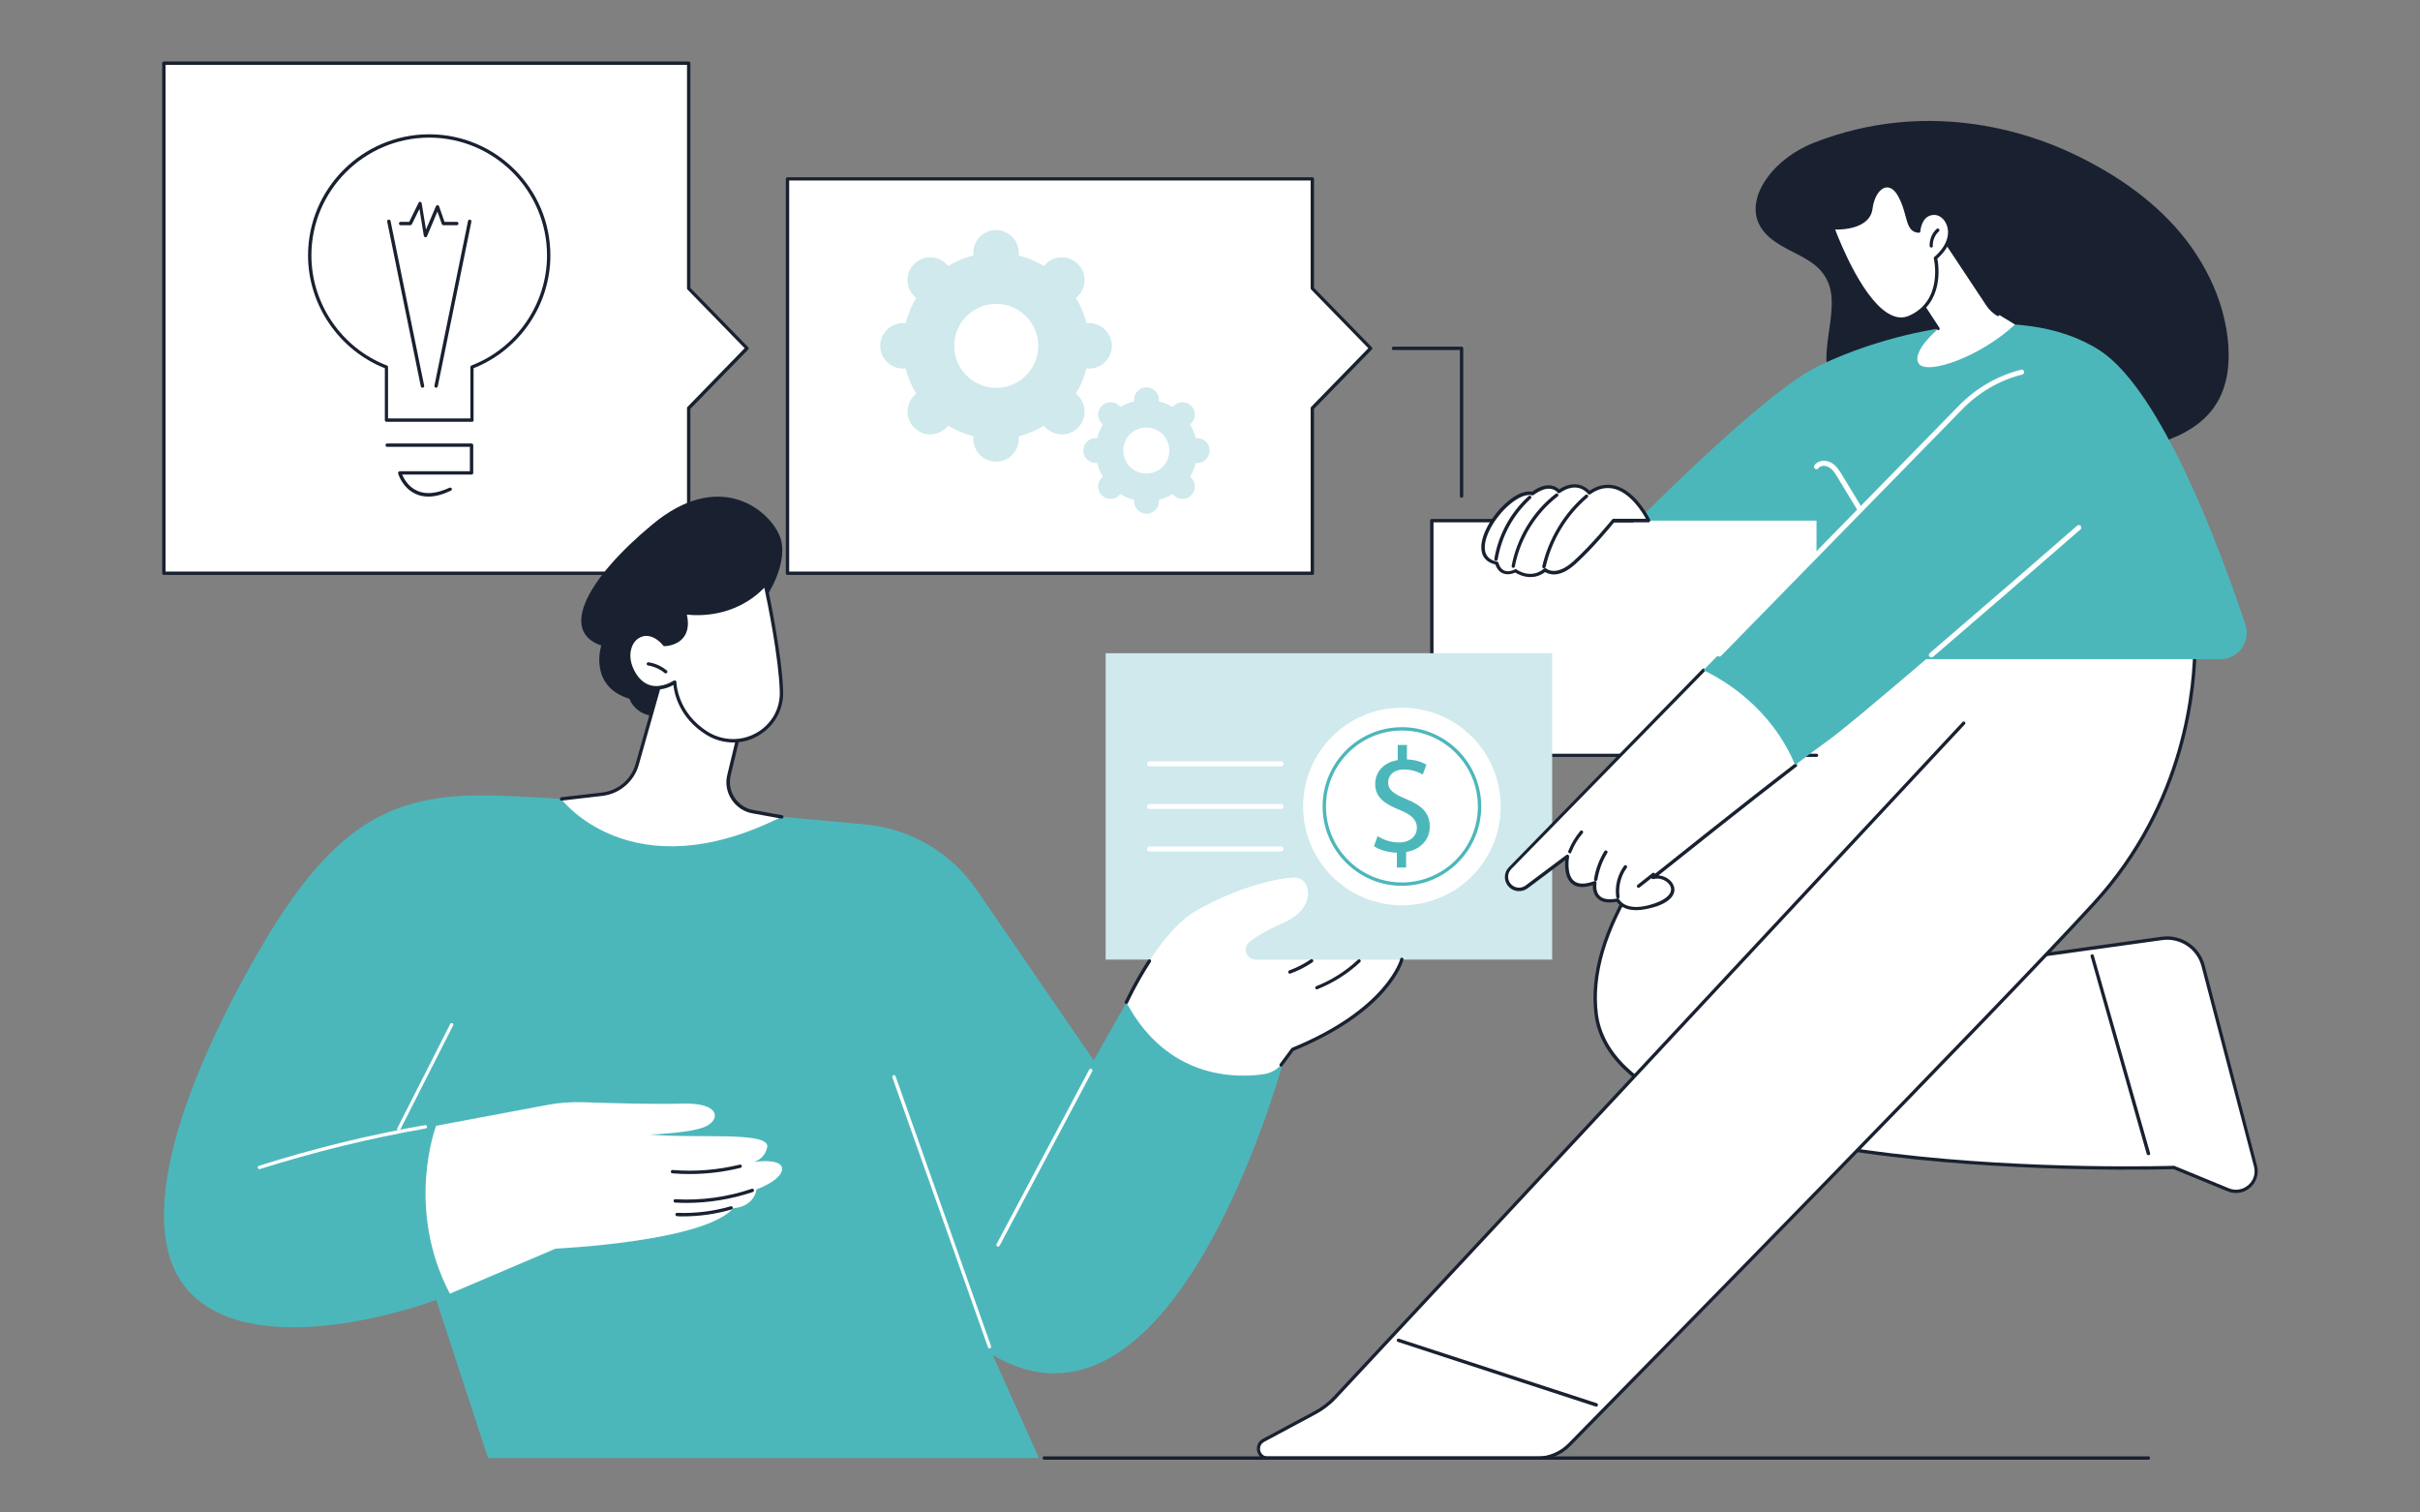
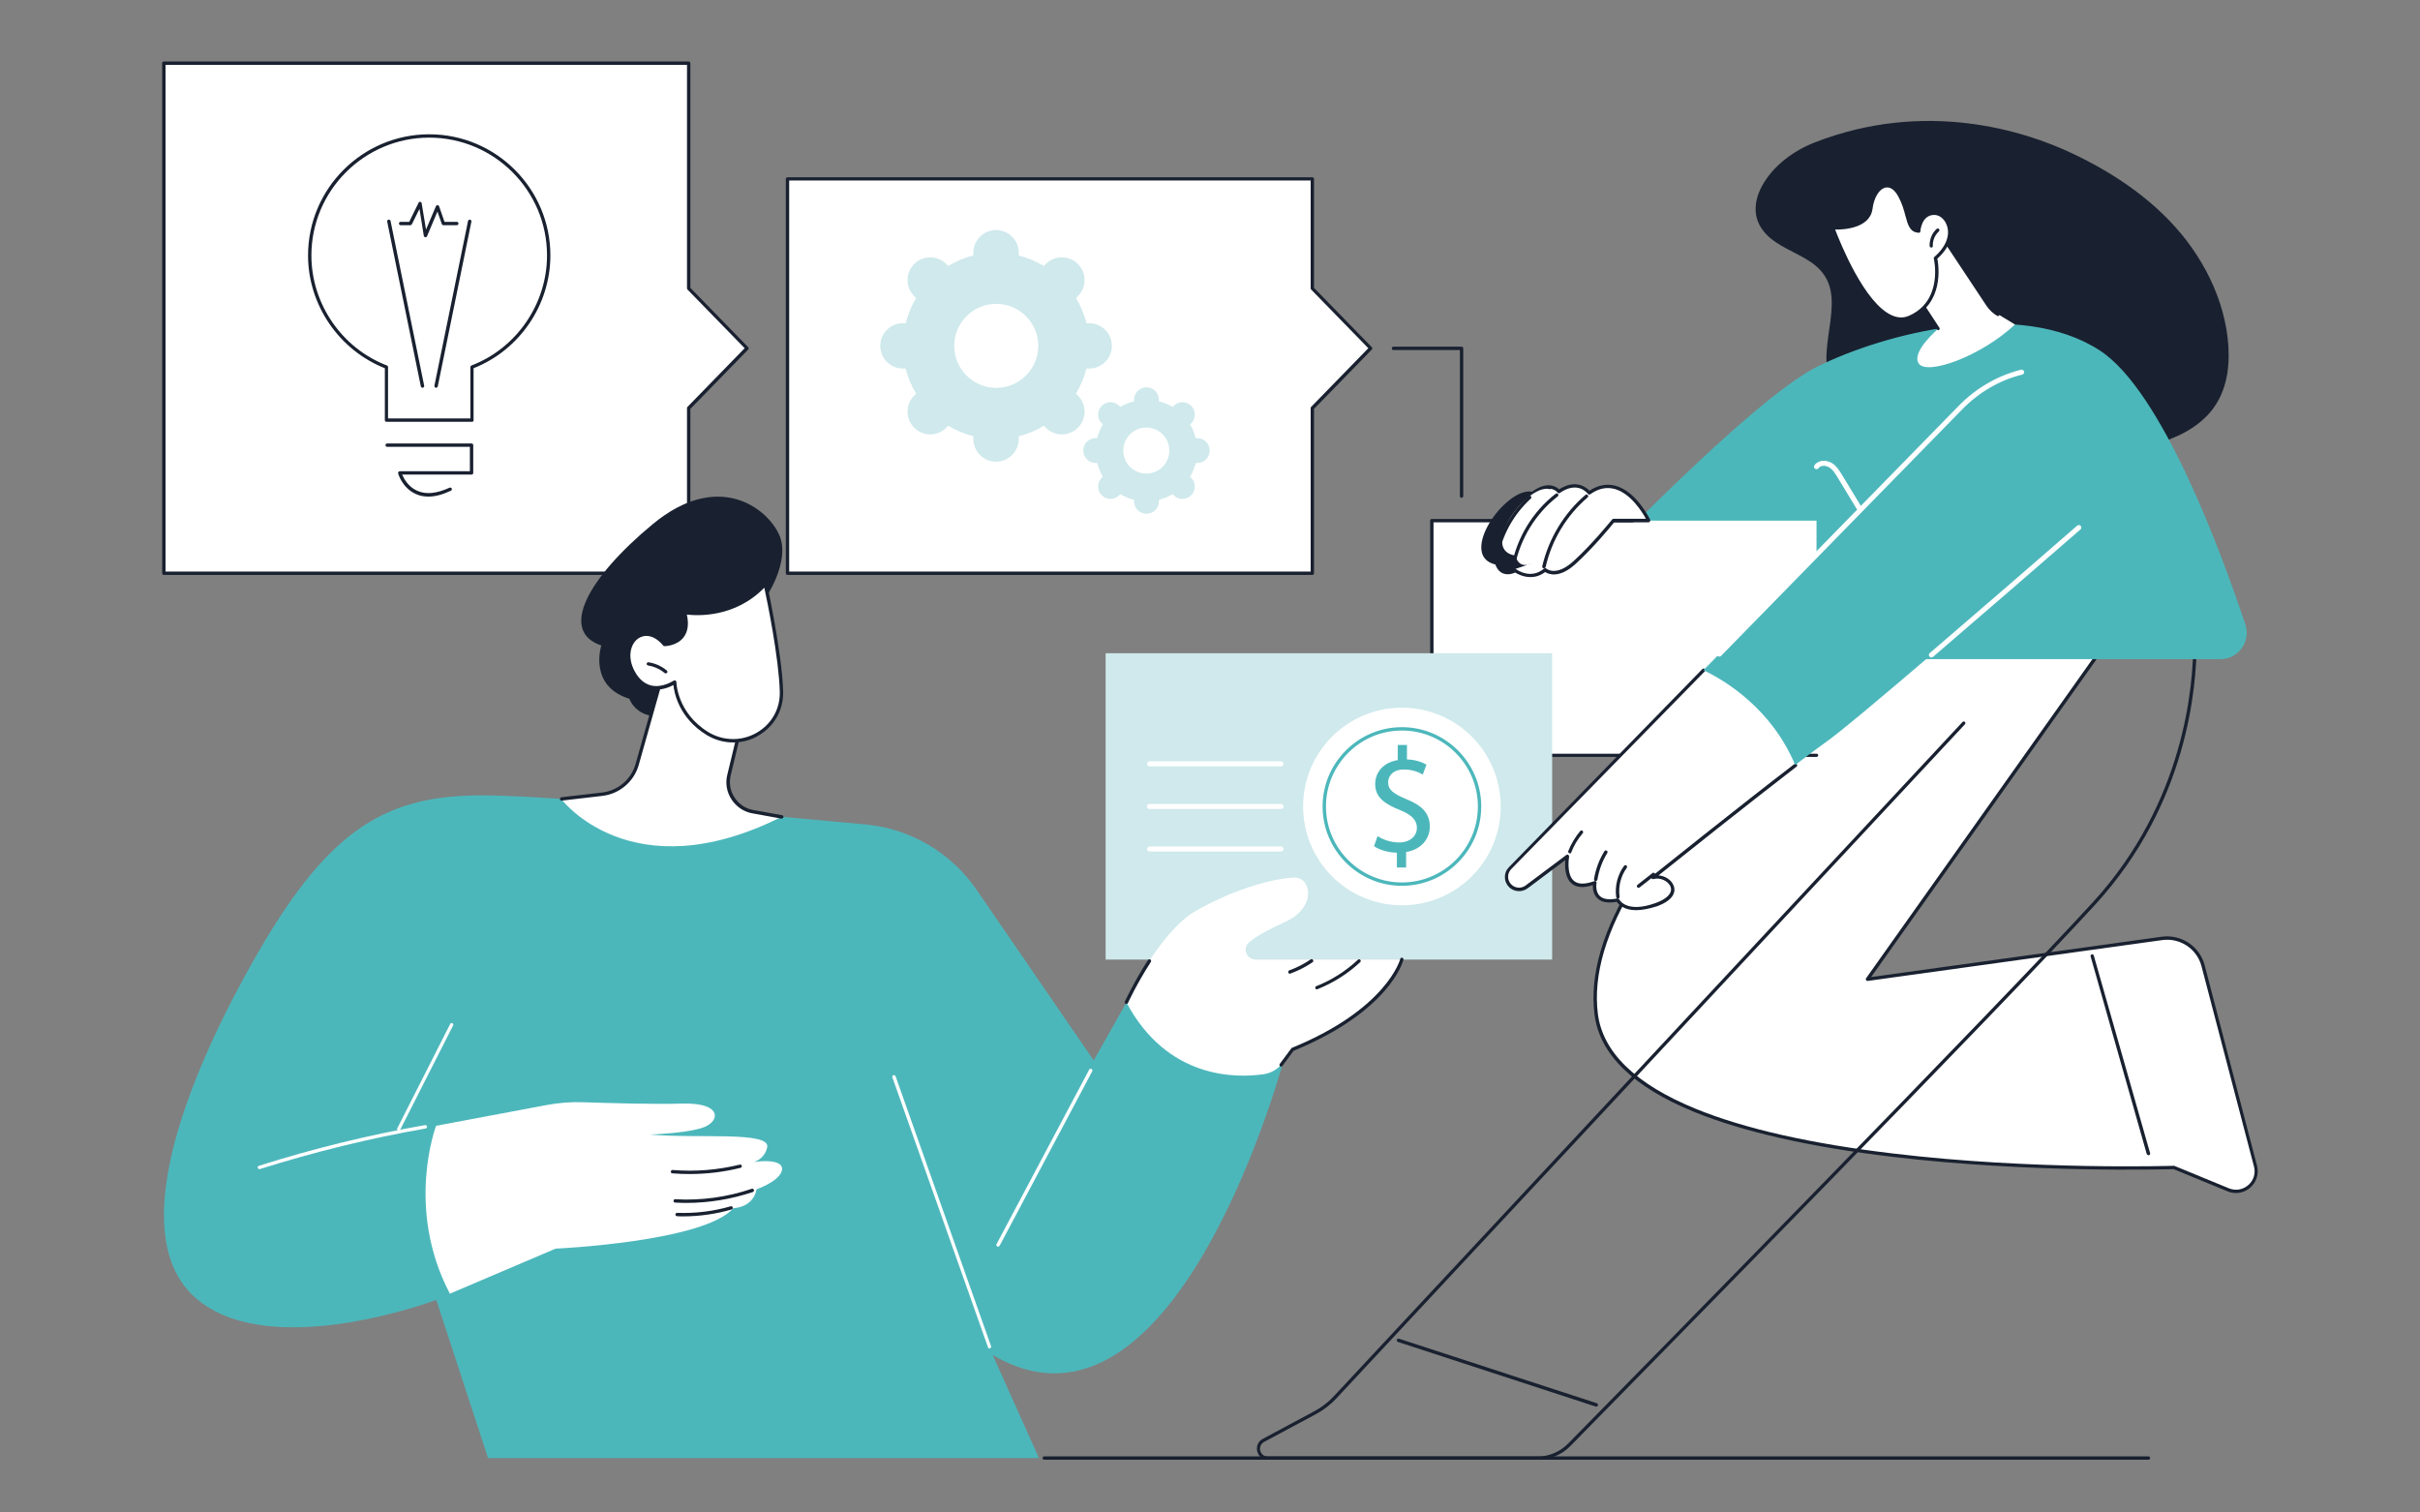
<svg xmlns="http://www.w3.org/2000/svg" version="1.1" id="Layer_1" x="0px" y="0px" viewBox="0 0 1440 900" style="enable-background:new 0 0 1440 900;" xml:space="preserve">
  <rect x="0" y="0" width="1440" height="900" fill="#808080" stroke="none" />
  <style type="text/css">
	.st0{fill:#FFFFFF;}
	.st1{fill:#192130;}
	.st2{fill:#CFE9EC;}
	.st3{fill:#4CB7BB;}
</style>
  <g id="Business_plan_00000173851872785783446800000015360585082980143033_">
    <g>
      <g>
        <g>
          <polygon class="st0" points="444.6,207.2 409.9,171.7 409.9,37.6 97.5,37.6 97.5,341.1 409.9,341.1 409.9,242.8     " />
          <path class="st1" d="M409.9,342.1H97.5c-0.6,0-1-0.4-1-1V37.6c0-0.6,0.4-1,1-1h312.3c0.6,0,1,0.4,1,1v133.7l34.4,35.3      c0.4,0.4,0.4,1,0,1.4l-34.4,35.3v97.9C410.9,341.7,410.4,342.1,409.9,342.1z M98.5,340.1h310.3v-97.3c0-0.3,0.1-0.5,0.3-0.7      l34-34.9l-34-34.9c-0.2-0.2-0.3-0.4-0.3-0.7V38.6H98.5V340.1z" />
        </g>
        <g>
          <g>
            <path class="st0" d="M326.6,152c0-39.3-31.9-71.1-71.1-71.1c-39.3,0-71.1,31.9-71.1,71.1c0,30.3,19,56.2,45.7,66.4V250h50.9       v-31.6C307.7,208.1,326.6,182.3,326.6,152z" />
            <path class="st1" d="M280.9,251H230c-0.6,0-1-0.4-1-1v-30.9c-27.3-10.8-45.7-37.7-45.7-67.1c0-39.8,32.4-72.1,72.1-72.1       c39.8,0,72.1,32.4,72.1,72.1c0,29.4-18.3,56.3-45.7,67.1V250C281.9,250.5,281.5,251,280.9,251z M231,249h48.9v-30.6       c0-0.4,0.3-0.8,0.6-0.9c26.9-10.3,45-36.7,45-65.5c0-38.7-31.5-70.1-70.1-70.1s-70.1,31.5-70.1,70.1c0,28.8,18.1,55.2,45,65.5       c0.4,0.1,0.6,0.5,0.6,0.9V249z" />
          </g>
          <path class="st1" d="M254.9,295.5c-2.7,0-5.3-0.5-7.6-1.6c-7.9-3.6-10.3-11.8-10.4-12.2c-0.1-0.3,0-0.6,0.2-0.9      c0.2-0.2,0.5-0.4,0.8-0.4h41.7v-14.5h-49.2c-0.6,0-1-0.4-1-1s0.4-1,1-1h50.2c0.6,0,1,0.4,1,1v16.5c0,0.6-0.4,1-1,1h-41.3      c1,2.3,3.6,7.3,8.9,9.6c5.2,2.4,11.7,1.7,19.3-1.8c0.5-0.2,1.1,0,1.3,0.5c0.2,0.5,0,1.1-0.5,1.3      C263.4,294.3,259,295.5,254.9,295.5z" />
          <g>
            <path class="st1" d="M251.4,230.7c-0.5,0-0.9-0.3-1-0.8l-20-98c-0.1-0.5,0.2-1.1,0.8-1.2c0.5-0.1,1.1,0.2,1.2,0.8l20,98       c0.1,0.5-0.2,1.1-0.8,1.2C251.6,230.7,251.5,230.7,251.4,230.7z" />
            <path class="st1" d="M259.5,230.7c-0.1,0-0.1,0-0.2,0c-0.5-0.1-0.9-0.6-0.8-1.2l20-98c0.1-0.5,0.6-0.9,1.2-0.8       c0.5,0.1,0.9,0.6,0.8,1.2l-20,98C260.4,230.4,260,230.7,259.5,230.7z" />
          </g>
          <path class="st1" d="M253.2,141.2c0,0-0.1,0-0.1,0c-0.4-0.1-0.8-0.4-0.9-0.8l-2.6-16.1l-4.5,9.1c-0.2,0.3-0.5,0.6-0.9,0.6h-5.8      c-0.6,0-1-0.4-1-1c0-0.6,0.4-1,1-1h5.1l5.6-11.4c0.2-0.4,0.6-0.6,1-0.5c0.4,0.1,0.8,0.4,0.8,0.8l2.6,15.7l5.9-13.9      c0.2-0.4,0.5-0.6,1-0.6c0.4,0,0.8,0.3,0.9,0.7l3.2,9.2h7.3c0.6,0,1,0.4,1,1c0,0.6-0.4,1-1,1h-8c-0.4,0-0.8-0.3-0.9-0.7l-2.6-7.4      l-6.2,14.7C253.9,141,253.5,141.2,253.2,141.2z" />
        </g>
      </g>
      <g>
        <g>
          <polygon class="st0" points="815.6,207.2 780.9,171.7 780.9,106.5 468.6,106.5 468.6,341.1 780.9,341.1 780.9,242.8     " />
          <path class="st1" d="M780.9,342.1H468.6c-0.6,0-1-0.4-1-1V106.5c0-0.6,0.4-1,1-1h312.3c0.6,0,1,0.4,1,1v64.8l34.4,35.3      c0.4,0.4,0.4,1,0,1.4l-34.4,35.3v97.9C781.9,341.7,781.5,342.1,780.9,342.1z M469.6,340.1h310.3v-97.3c0-0.3,0.1-0.5,0.3-0.7      l34-34.9l-34-34.9c-0.2-0.2-0.3-0.4-0.3-0.7v-64.2H469.6V340.1z" />
        </g>
        <g>
          <path class="st2" d="M648.1,192.3c-0.6,0-1.1,0-1.6,0.1c-1.3-5.4-3.5-10.5-6.3-15.1c0.4-0.3,0.8-0.7,1.2-1.1      c5.3-5.3,5.3-13.8,0-19.1c-5.3-5.3-13.8-5.3-19.1,0c-0.4,0.4-0.7,0.8-1.1,1.2c-4.6-2.8-9.7-4.9-15.1-6.3      c0.1-0.5,0.1-1.1,0.1-1.6c0-7.4-6-13.5-13.5-13.5c-7.4,0-13.5,6-13.5,13.5c0,0.6,0,1.1,0.1,1.6c-5.4,1.3-10.5,3.5-15.1,6.3      c-0.3-0.4-0.7-0.8-1.1-1.2c-5.3-5.3-13.8-5.3-19.1,0c-5.3,5.3-5.3,13.8,0,19.1c0.4,0.4,0.8,0.7,1.2,1.1      c-2.8,4.6-4.9,9.7-6.3,15.1c-0.5-0.1-1.1-0.1-1.6-0.1c-7.4,0-13.5,6-13.5,13.5c0,7.4,6,13.5,13.5,13.5c0.6,0,1.1,0,1.6-0.1      c1.3,5.4,3.5,10.5,6.3,15.1c-0.4,0.3-0.8,0.7-1.2,1.1c-5.3,5.3-5.3,13.8,0,19.1c5.3,5.3,13.8,5.3,19.1,0      c0.4-0.4,0.7-0.8,1.1-1.2c4.6,2.8,9.7,4.9,15.1,6.3c-0.1,0.5-0.1,1.1-0.1,1.6c0,7.4,6,13.5,13.5,13.5c7.4,0,13.5-6,13.5-13.5      c0-0.6,0-1.1-0.1-1.6c5.4-1.3,10.5-3.5,15.1-6.3c0.3,0.4,0.7,0.8,1.1,1.2c5.3,5.3,13.8,5.3,19.1,0c5.3-5.3,5.3-13.8,0-19.1      c-0.4-0.4-0.8-0.7-1.2-1.1c2.8-4.6,4.9-9.7,6.3-15.1c0.5,0.1,1.1,0.1,1.6,0.1c7.4,0,13.5-6,13.5-13.5      C661.6,198.4,655.5,192.3,648.1,192.3z M592.8,230.8c-13.8,0-25-11.2-25-25c0-13.8,11.2-25,25-25c13.8,0,25,11.2,25,25      C617.8,219.6,606.6,230.8,592.8,230.8z" />
          <path class="st2" d="M712.4,260.7c-0.3,0-0.6,0-0.9,0.1c-0.7-3-1.9-5.8-3.4-8.3c0.2-0.2,0.5-0.4,0.7-0.6c2.9-2.9,2.9-7.6,0-10.4      c-2.9-2.9-7.6-2.9-10.4,0c-0.2,0.2-0.4,0.4-0.6,0.7c-2.5-1.5-5.3-2.7-8.3-3.4c0-0.3,0.1-0.6,0.1-0.9c0-4.1-3.3-7.4-7.4-7.4      c-4.1,0-7.4,3.3-7.4,7.4c0,0.3,0,0.6,0.1,0.9c-3,0.7-5.8,1.9-8.3,3.4c-0.2-0.2-0.4-0.5-0.6-0.7c-2.9-2.9-7.6-2.9-10.4,0      c-2.9,2.9-2.9,7.6,0,10.4c0.2,0.2,0.4,0.4,0.7,0.6c-1.5,2.5-2.7,5.3-3.4,8.3c-0.3,0-0.6-0.1-0.9-0.1c-4.1,0-7.4,3.3-7.4,7.4      c0,4.1,3.3,7.4,7.4,7.4c0.3,0,0.6,0,0.9-0.1c0.7,3,1.9,5.8,3.4,8.3c-0.2,0.2-0.5,0.4-0.7,0.6c-2.9,2.9-2.9,7.6,0,10.4      c2.9,2.9,7.6,2.9,10.4,0c0.2-0.2,0.4-0.4,0.6-0.7c2.5,1.5,5.3,2.7,8.3,3.4c0,0.3-0.1,0.6-0.1,0.9c0,4.1,3.3,7.4,7.4,7.4      c4.1,0,7.4-3.3,7.4-7.4c0-0.3,0-0.6-0.1-0.9c3-0.7,5.8-1.9,8.3-3.4c0.2,0.2,0.4,0.5,0.6,0.7c2.9,2.9,7.6,2.9,10.4,0      c2.9-2.9,2.9-7.6,0-10.4c-0.2-0.2-0.4-0.4-0.7-0.6c1.5-2.5,2.7-5.3,3.4-8.3c0.3,0,0.6,0.1,0.9,0.1c4.1,0,7.4-3.3,7.4-7.4      C719.8,264,716.5,260.7,712.4,260.7z M682.1,281.8c-7.6,0-13.7-6.1-13.7-13.7c0-7.6,6.1-13.7,13.7-13.7      c7.6,0,13.7,6.1,13.7,13.7C695.8,275.7,689.7,281.8,682.1,281.8z" />
        </g>
      </g>
      <path class="st1" d="M869.7,296.2c-0.6,0-1-0.4-1-1v-86.9h-39.5c-0.6,0-1-0.4-1-1c0-0.6,0.4-1,1-1h40.5c0.6,0,1,0.4,1,1v87.9    C870.7,295.7,870.2,296.2,869.7,296.2z" />
    </g>
    <g>
      <path class="st1" d="M1320.9,180.2c-4.4-13.3-11.2-25.7-19.6-36.8c-17.7-23.1-42.3-39.9-68.4-52.2c-28.1-13.3-87-32.2-153.2-6.4    c-12.5,4.9-24.6,13.8-31.2,25.8c-2.9,5.3-4.6,11.5-3.5,17.6c1,5.4,4.2,9.9,8.3,13.4c8.2,6.9,19,9.8,27.2,16.6    c4.4,3.7,7.5,8.6,8.7,14.3c1.3,6,0.7,12.3,0,18.3c-1.5,12.1-4.7,25.3,0.3,37c5.5,12.9,18.7,20,31.5,23.9c7.5,2.3,15.3,4,23,5.7    c8.1,1.9,16.2,3.7,24.4,5.3c31.9,6.4,64.9,10.4,97.2,5.2c13.5-2.2,27.3-5.7,38.9-13.3c5.3-3.5,10.1-7.9,13.6-13.2    c3.9-5.8,6.2-12.6,7.3-19.5C1327.4,208,1325.2,193.4,1320.9,180.2z" />
      <g>
        <g>
          <g>
            <path class="st0" d="M1134.1,370.7c0,0-197.2,130.5-184.4,232.8c12.8,102.3,343.8,91.3,343.8,91.3l32.3,13.3       c9.2,3.8,18.7-4.6,16.2-14.2L1311,574.8c-2.8-10.9-13.4-17.9-24.5-16.4l-175.2,24.3l150.4-212.1H1134.1z" />
            <path class="st1" d="M1330.5,709.9c-1.7,0-3.4-0.3-5-1l-32.1-13.2c-4.8,0.1-85.7,2.4-167-7.3c-49.1-5.8-88.7-14.8-117.9-26.6       c-36.7-14.9-56.8-34.5-59.7-58.2c-3-23.6,5-50.6,23.5-80.2c14.8-23.6,36.4-49,64.1-75.4c47.2-45,96.6-77.8,97.1-78.1       c0.2-0.1,0.4-0.2,0.6-0.2h127.6c0.4,0,0.7,0.2,0.9,0.5c0.2,0.3,0.1,0.7-0.1,1l-149.1,210.2l172.9-24       c11.6-1.6,22.7,5.7,25.6,17.1l31.1,119.1c1.3,4.8-0.3,9.8-4,13.1C1336.6,708.8,1333.6,709.9,1330.5,709.9z M1293.6,693.7       c0.1,0,0.3,0,0.4,0.1l32.3,13.3c4,1.6,8.2,0.9,11.5-1.9c3.2-2.8,4.5-7,3.4-11.1L1310,575c-2.7-10.4-12.8-17.1-23.4-15.6       l-175.2,24.3c-0.4,0.1-0.8-0.1-1-0.5c-0.2-0.3-0.2-0.8,0-1.1l149.3-210.5h-125.3c-3.9,2.6-51.3,34.6-96.6,77.8       c-27.6,26.3-49.1,51.5-63.8,75c-18.3,29.2-26.1,55.8-23.2,78.9c2.9,22.9,22.6,42,58.5,56.6c29,11.8,68.4,20.7,117.3,26.5       C1209.9,696.4,1292.7,693.7,1293.6,693.7C1293.5,693.7,1293.5,693.7,1293.6,693.7z" />
          </g>
          <path class="st1" d="M1278.4,687.4c-0.4,0-0.8-0.3-1-0.7L1244,569.1c-0.2-0.5,0.2-1.1,0.7-1.2c0.5-0.2,1.1,0.2,1.2,0.7      l33.5,117.6c0.2,0.5-0.2,1.1-0.7,1.2C1278.6,687.4,1278.5,687.4,1278.4,687.4z" />
        </g>
        <g>
-           <path class="st0" d="M1305.9,370.7c0,0,9.6,91.1-59.3,166.5c-55.1,60.4-268.8,277.9-312.6,322.5c-5,5.1-11.9,8-19.1,8H754.5      c-5.8,0-7.8-7.8-2.7-10.6l30.6-16.4c4.6-2.4,8.7-5.6,12.2-9.4l373.9-401l2.4-51.3L1305.9,370.7z" />
          <path class="st1" d="M914.9,868.6H754.5c-3.6,0-5.8-2.5-6.4-5c-0.6-2.5,0.2-5.8,3.3-7.4l30.6-16.4c4.5-2.4,8.5-5.5,11.9-9.2      l373.9-401c0.4-0.4,1-0.4,1.4,0c0.4,0.4,0.4,1,0,1.4l-373.9,401c-3.6,3.9-7.8,7.1-12.5,9.6l-30.6,16.4c-2.3,1.3-2.7,3.6-2.3,5.2      c0.4,1.6,1.8,3.5,4.5,3.5h160.4c6.9,0,13.5-2.8,18.3-7.7c42.5-43.2,257.3-262,312.5-322.4c54-59.2,59.6-128,59.5-154.8      c0-0.6,0.4-1,1-1c0,0,0,0,0,0c0.6,0,1,0.4,1,1c0.1,27.1-5.5,96.4-60,156.1c-55.2,60.5-270.1,279.2-312.6,322.5      C929.5,865.6,922.3,868.6,914.9,868.6z" />
          <path class="st1" d="M949.9,837c-0.1,0-0.2,0-0.3,0l-117.8-38.5c-0.5-0.2-0.8-0.7-0.6-1.3c0.2-0.5,0.7-0.8,1.3-0.6L950.2,835      c0.5,0.2,0.8,0.7,0.6,1.3C950.7,836.7,950.3,837,949.9,837z" />
        </g>
      </g>
      <g>
        <path class="st3" d="M966,392.2h355.3c10.6,0,18.1-10.4,14.8-20.5c-14.2-42.7-49.6-139.2-86.7-163.2     c-48-31.1-128.2-10.1-167.9,9.6c-39.8,19.7-139.3,124.6-139.3,124.6L966,392.2z" />
        <path class="st0" d="M1119.2,325.1c-0.5,0-1-0.3-1.3-0.7l-24.4-40.2c-1.4-2.3-2.9-4.9-5.3-6.2c-1.9-1.1-4.9-1.2-6.1,0.6     c-0.5,0.7-1.4,0.8-2.1,0.3c-0.7-0.5-0.8-1.4-0.3-2.1c2.3-3.2,7-3.2,10.1-1.4c3,1.7,4.8,4.8,6.3,7.2l24.4,40.2     c0.4,0.7,0.2,1.6-0.5,2.1C1119.7,325,1119.5,325.1,1119.2,325.1z" />
      </g>
      <g>
        <path class="st0" d="M1139.3,173.9l14.2,21.6c0,0-16.6,13.9-11.7,20.9c4.9,7,36.6-4.1,57.2-23.3l-9.9-6c-2.4-1.4-4.4-3.4-6-5.7     l-27.5-41.5C1155.6,139.9,1140.9,155.5,1139.3,173.9z" />
        <path class="st1" d="M1153.4,196.5c-0.3,0-0.6-0.2-0.8-0.5l-14.2-21.6c-0.1-0.2-0.2-0.4-0.2-0.6c1.7-18.5,16-33.9,16.6-34.6     c0.2-0.2,0.5-0.3,0.8-0.3c0.3,0,0.6,0.2,0.7,0.4l27.5,41.5c1.5,2.2,3.4,4.1,5.6,5.4c0.5,0.3,0.6,0.9,0.3,1.4     c-0.3,0.5-0.9,0.6-1.4,0.3c-2.5-1.5-4.7-3.6-6.3-6l-26.8-40.4c-3.1,3.6-13.7,17-15.2,32.1l14,21.4c0.3,0.5,0.2,1.1-0.3,1.4     C1153.8,196.5,1153.6,196.5,1153.4,196.5z" />
        <g>
          <path class="st0" d="M1141.7,137.5c0,0,0.6-10.2,8.9-10.6c8.3-0.4,16.1,13.8,1.1,26.8c0,0,6.2,25.8-15.4,35.2      c-23.1,10.1-45.8-53.3-45.8-53.3s20.9,1.3,22.6-11.3c1.8-13.2,11.2-18.8,17.2-7.9C1136.4,127.3,1134.2,137,1141.7,137.5z" />
          <path class="st1" d="M1131.2,190.9c-2,0-4.1-0.5-6.1-1.4c-19.1-8.3-34.8-51.8-35.5-53.7c-0.1-0.3-0.1-0.7,0.1-0.9      c0.2-0.3,0.5-0.4,0.9-0.4c0.2,0,20,1.1,21.6-10.4c1.1-7.9,4.8-13.6,9.6-14.5c2.1-0.4,6.1-0.1,9.5,6.2c2.4,4.4,3.6,8.6,4.5,12      c1.4,5.1,2.2,7.8,5.1,8.5c0.6-4,3.1-10.2,9.7-10.5c4-0.2,7.9,2.6,9.6,7c2.7,6.7-0.1,14.6-7.4,21.1c0.8,4,4.2,26.9-16.1,35.7      C1134.9,190.5,1133.1,190.9,1131.2,190.9z M1092,136.6c2.9,7.6,17.4,44,33.9,51.1c3.5,1.5,6.8,1.6,10,0.2      c20.6-9,14.9-33.8,14.8-34c-0.1-0.4,0-0.7,0.3-1c7-6,9.7-13.2,7.3-19.2c-1.4-3.6-4.5-6-7.7-5.8c-7.3,0.3-7.9,9.6-7.9,9.7      c0,0.3-0.1,0.5-0.3,0.7c-0.2,0.2-0.5,0.3-0.7,0.2c-5.3-0.3-6.4-4.6-7.9-10.1c-0.9-3.5-2-7.4-4.3-11.6c-2.1-3.8-4.7-5.7-7.4-5.2      c-3.8,0.7-7,5.8-7.9,12.8C1112.6,135.9,1097,136.7,1092,136.6z" />
        </g>
        <path class="st1" d="M1149.2,147.3c-0.5,0-1-0.4-1-1c-0.1-3.8,1.4-7.6,4.2-10.1c0.4-0.4,1-0.3,1.4,0.1c0.4,0.4,0.3,1-0.1,1.4     c-2.4,2.2-3.7,5.4-3.6,8.5C1150.2,146.9,1149.8,147.3,1149.2,147.3C1149.2,147.3,1149.2,147.3,1149.2,147.3z" />
      </g>
      <g>
        <rect x="852" y="309.8" class="st0" width="228.9" height="139.7" />
        <path class="st1" d="M1080.9,450.4H852c-0.6,0-1-0.4-1-1V309.8c0-0.6,0.4-1,1-1h119.4c0.6,0,1,0.4,1,1c0,0.6-0.4,1-1,1H853v137.7     h227.9c0.6,0,1,0.4,1,1C1081.9,450,1081.4,450.4,1080.9,450.4z" />
      </g>
      <g>
        <g>
          <path class="st0" d="M981.1,309.8c0,0-14.7-31-35.4-16.5c0,0-6.4-8.9-18.1-0.8c0,0-4.7-7-15.7,1.2c0,0-6-2.5-16.7,7.9      c-10.8,10.5-20,30.5-4.5,33.5c0,0,1.9,8.8,11.1,4.6c0,0,9.2,6.8,17.7-0.5c0,0,6.3,5.8,17.4-4.3c11.2-10.1,23.2-25,23.2-25H981.1      z" />
-           <path class="st1" d="M910.7,343.4c-4.3,0-7.8-1.9-9.1-2.7c-3,1.3-5.5,1.3-7.7,0.3c-2.6-1.3-3.7-3.9-4.1-5.1      c-5.2-1.2-7.2-4.3-7.9-6.7c-2.4-8.1,4.6-20.6,12.5-28.3c9.3-9.1,15.4-8.7,17.2-8.3c4.2-3,8.1-4.3,11.5-3.7      c2.3,0.4,3.8,1.5,4.6,2.3c9.9-6.3,16.2-1.2,18.1,0.8c5-3.3,10.2-4.3,15.3-3c12.6,3.3,20.5,19.6,20.8,20.3c0.1,0.3,0.1,0.7-0.1,1      c-0.2,0.3-0.5,0.5-0.8,0.5h-20.5c-1.9,2.4-12.9,15.7-23,24.8c-9.7,8.8-16,6.1-18.1,4.8C916.5,342.6,913.5,343.4,910.7,343.4z       M901.7,338.6c0.2,0,0.4,0.1,0.6,0.2c0.4,0.3,8.7,6.2,16.5-0.5c0.4-0.3,1-0.3,1.3,0c0.2,0.2,5.8,5,16.1-4.3      c11-9.9,23-24.8,23.1-24.9c0.2-0.2,0.5-0.4,0.8-0.4h19.3c-2.2-4-9.2-15.3-18.8-17.8c-4.8-1.2-9.6-0.2-14.3,3.2      c-0.5,0.3-1.1,0.2-1.4-0.2c-0.2-0.3-6-8-16.7-0.6c-0.2,0.2-0.5,0.2-0.8,0.2c-0.3,0-0.5-0.2-0.6-0.4c0-0.1-1.3-1.8-4-2.2      c-2.9-0.5-6.4,0.8-10.3,3.7c-0.3,0.2-0.7,0.3-1,0.1c0,0-5.6-2-15.6,7.7c-7.6,7.4-14.1,19.2-12,26.3c0.9,2.9,3.2,4.8,7,5.5      c0.4,0.1,0.7,0.4,0.8,0.8c0,0,0.7,3.2,3.2,4.4c1.7,0.8,3.8,0.7,6.4-0.5C901.4,338.6,901.6,338.6,901.7,338.6z" />
+           <path class="st1" d="M910.7,343.4c-4.3,0-7.8-1.9-9.1-2.7c-3,1.3-5.5,1.3-7.7,0.3c-2.6-1.3-3.7-3.9-4.1-5.1      c-5.2-1.2-7.2-4.3-7.9-6.7c-2.4-8.1,4.6-20.6,12.5-28.3c9.3-9.1,15.4-8.7,17.2-8.3c4.2-3,8.1-4.3,11.5-3.7      c2.3,0.4,3.8,1.5,4.6,2.3c9.9-6.3,16.2-1.2,18.1,0.8c5-3.3,10.2-4.3,15.3-3c12.6,3.3,20.5,19.6,20.8,20.3c0.1,0.3,0.1,0.7-0.1,1      c-0.2,0.3-0.5,0.5-0.8,0.5h-20.5c-1.9,2.4-12.9,15.7-23,24.8c-9.7,8.8-16,6.1-18.1,4.8C916.5,342.6,913.5,343.4,910.7,343.4z       M901.7,338.6c0.2,0,0.4,0.1,0.6,0.2c0.4,0.3,8.7,6.2,16.5-0.5c0.4-0.3,1-0.3,1.3,0c0.2,0.2,5.8,5,16.1-4.3      c11-9.9,23-24.8,23.1-24.9c0.2-0.2,0.5-0.4,0.8-0.4h19.3c-2.2-4-9.2-15.3-18.8-17.8c-4.8-1.2-9.6-0.2-14.3,3.2      c-0.5,0.3-1.1,0.2-1.4-0.2c-0.2-0.3-6-8-16.7-0.6c-0.2,0.2-0.5,0.2-0.8,0.2c-0.3,0-0.5-0.2-0.6-0.4c0-0.1-1.3-1.8-4-2.2      c-0.3,0.2-0.7,0.3-1,0.1c0,0-5.6-2-15.6,7.7c-7.6,7.4-14.1,19.2-12,26.3c0.9,2.9,3.2,4.8,7,5.5      c0.4,0.1,0.7,0.4,0.8,0.8c0,0,0.7,3.2,3.2,4.4c1.7,0.8,3.8,0.7,6.4-0.5C901.4,338.6,901.6,338.6,901.7,338.6z" />
        </g>
        <path class="st1" d="M918.7,338.2c-0.1,0-0.1,0-0.2,0c-0.5-0.1-0.9-0.7-0.8-1.2c3.8-16.4,12.9-31.6,25.7-42.5     c0.4-0.4,1.1-0.3,1.4,0.1c0.4,0.4,0.3,1.1-0.1,1.4c-12.5,10.7-21.4,25.4-25,41.5C919.5,337.9,919.1,338.2,918.7,338.2z" />
        <path class="st1" d="M900.5,337.9c-0.1,0-0.1,0-0.2,0c-0.5-0.1-0.9-0.6-0.8-1.2c3.1-16.8,12.7-32.5,26.2-42.9     c0.4-0.3,1.1-0.3,1.4,0.2c0.3,0.4,0.3,1.1-0.2,1.4c-13.2,10.2-22.4,25.4-25.5,41.7C901.4,337.5,900.9,337.9,900.5,337.9z" />
        <path class="st1" d="M890.2,333.7c-0.1,0-0.1,0-0.2,0c-0.5-0.1-0.9-0.6-0.8-1.2c2.4-14.3,9.6-27.6,20.4-37.3     c0.4-0.4,1-0.3,1.4,0.1c0.4,0.4,0.3,1-0.1,1.4c-10.4,9.5-17.4,22.3-19.7,36.2C891.1,333.4,890.7,333.7,890.2,333.7z" />
      </g>
    </g>
    <g>
      <g>
        <path class="st3" d="M764.9,627.2c0,0-64,243.7-174.2,179.1l27.5,61.3H290.4l-30.8-94.1c0,0-95.9,36.3-141.1,0.6     c-45.2-35.6-9.5-129.7,34.6-206.5c44.1-76.8,78.8-95.1,137.4-94.3c42,0.6,160.6,11.3,224.6,17.3c26.6,2.5,50.7,16.7,65.9,38.7     l69.8,101.7l24.8-43.9L764.9,627.2z" />
        <path class="st0" d="M154.4,695.7c-0.4,0-0.8-0.3-1-0.7c-0.2-0.5,0.1-1.1,0.7-1.3c32.2-10.2,65.5-18.4,98.8-24.2     c0.5-0.1,1.1,0.3,1.2,0.8c0.1,0.5-0.3,1.1-0.8,1.2c-33.2,5.8-66.4,14-98.5,24.1C154.6,695.7,154.5,695.7,154.4,695.7z" />
        <path class="st0" d="M259.5,669.9c0,0-18.6,48.9,8.2,99.9l62.9-26.8c0,0,88.4-4,105.8-24.1c0,0,11.7-0.1,13.8-11.2     c0,0,12.4-4.3,14.8-10.4c2.5-6.1-7.1-8-21.9-4.9c0,0,11.1,0.4,13.4-9.6c2.3-9.9-41.3-5.1-69.8-7.7c0,0,26-0.8,34-5.2     s7.4-13.9-15-13.2c-15.5,0.5-42.9-0.3-58.3-0.8c-7.5-0.3-15,0.3-22.4,1.7L259.5,669.9z" />
        <path class="st1" d="M410.4,698.6c-3.4,0-6.9-0.1-10.3-0.4c-0.6,0-1-0.5-0.9-1.1c0-0.5,0.5-1,1.1-0.9c13.4,1.1,26.8,0,39.9-3.2     c0.5-0.1,1.1,0.2,1.2,0.7c0.1,0.5-0.2,1.1-0.7,1.2C430.7,697.4,420.6,698.6,410.4,698.6z" />
        <path class="st1" d="M408.4,715.8c-2.2,0-4.5-0.1-6.7-0.2c-0.6,0-1-0.5-0.9-1.1c0-0.6,0.5-1,1.1-0.9c15.3,0.9,31-1.3,45.4-6.2     c0.5-0.2,1.1,0.1,1.3,0.6c0.2,0.5-0.1,1.1-0.6,1.3C435.2,713.6,421.7,715.8,408.4,715.8z" />
        <path class="st1" d="M406.6,723.8c-1.2,0-2.5,0-3.7-0.1c-0.6,0-1-0.5-1-1c0-0.6,0.5-1,1-1c10.8,0.4,21.5-0.9,31.9-3.9     c0.5-0.2,1.1,0.2,1.2,0.7c0.2,0.5-0.2,1.1-0.7,1.2C426,722.4,416.3,723.8,406.6,723.8z" />
        <path class="st0" d="M588.8,802.4c-0.4,0-0.8-0.3-0.9-0.7L531,641.1c-0.2-0.5,0.1-1.1,0.6-1.3c0.5-0.2,1.1,0.1,1.3,0.6     l56.8,160.6c0.2,0.5-0.1,1.1-0.6,1.3C589,802.4,588.9,802.4,588.8,802.4z" />
        <path class="st0" d="M593.9,741.8c-0.2,0-0.3,0-0.5-0.1c-0.5-0.3-0.7-0.9-0.4-1.4l55.1-103.8c0.3-0.5,0.9-0.7,1.4-0.4     c0.5,0.3,0.7,0.9,0.4,1.4l-55.1,103.8C594.6,741.6,594.2,741.8,593.9,741.8z" />
        <g>
          <rect x="657.9" y="388.7" class="st2" width="265.7" height="182.3" />
          <g>
            <g>
              <circle class="st0" cx="834.2" cy="479.9" r="58.8" />
              <path class="st3" d="M834.2,527.1c-26,0-47.2-21.2-47.2-47.2c0-26,21.2-47.2,47.2-47.2c26,0,47.2,21.2,47.2,47.2        C881.4,505.9,860.2,527.1,834.2,527.1z M834.2,434.7c-24.9,0-45.2,20.3-45.2,45.2s20.3,45.2,45.2,45.2s45.2-20.3,45.2-45.2        S859.1,434.7,834.2,434.7z" />
              <g>
                <path class="st3" d="M831.2,516.4v-9c-5.2-0.1-10.5-1.7-13.6-3.9l2.1-6c3.2,2.1,7.8,3.8,12.8,3.8c6.3,0,10.6-3.6,10.6-8.7         c0-4.9-3.5-7.9-10.1-10.6c-9.1-3.6-14.7-7.6-14.7-15.4c0-7.4,5.2-13,13.4-14.3v-9h5.5v8.6c5.3,0.2,9,1.6,11.6,3.1l-2.2,5.9         c-1.9-1.1-5.5-3-11.2-3c-6.8,0-9.4,4.1-9.4,7.6c0,4.6,3.3,6.9,11,10.1c9.2,3.7,13.8,8.4,13.8,16.3c0,7-4.9,13.6-14.1,15.1         v9.2H831.2z" />
              </g>
            </g>
          </g>
          <g>
            <path class="st0" d="M762.3,456h-78.3c-0.8,0-1.5-0.7-1.5-1.5s0.7-1.5,1.5-1.5h78.3c0.8,0,1.5,0.7,1.5,1.5S763.1,456,762.3,456       z" />
            <path class="st0" d="M762.3,481.4h-78.3c-0.8,0-1.5-0.7-1.5-1.5c0-0.8,0.7-1.5,1.5-1.5h78.3c0.8,0,1.5,0.7,1.5,1.5       C763.8,480.7,763.1,481.4,762.3,481.4z" />
            <path class="st0" d="M762.3,506.7h-78.3c-0.8,0-1.5-0.7-1.5-1.5c0-0.8,0.7-1.5,1.5-1.5h78.3c0.8,0,1.5,0.7,1.5,1.5       C763.8,506,763.1,506.7,762.3,506.7z" />
          </g>
        </g>
        <g>
          <path class="st0" d="M670.2,596.4c0,0,18.9-41.5,41.4-54.4c24.5-14,48-19.5,58.4-19.8c10.4-0.4,13.6,17.8-5.1,26.3      c-9.9,4.5-17.1,8.4-21.6,12.2c-4.1,3.5-1.7,10.2,3.7,10.2h87.2c0,0-7.5,30.1-65,53.6l-5.9,7.9c-2.7,3.7-6.8,6.1-11.3,6.8      C735.5,641.6,694.6,642.2,670.2,596.4z" />
          <path class="st1" d="M762.3,634.7c-0.2,0-0.4-0.1-0.6-0.2c-0.4-0.3-0.5-1-0.2-1.4l6.9-9.3c0.1-0.1,0.3-0.3,0.4-0.3      c56.4-23.1,64.4-52.6,64.4-52.9c0.1-0.5,0.7-0.9,1.2-0.7c0.5,0.1,0.9,0.7,0.7,1.2c-0.3,1.2-8.3,30.7-65.4,54.2l-6.7,9.1      C762.9,634.6,762.6,634.7,762.3,634.7z" />
          <path class="st1" d="M670.2,597.4c-0.1,0-0.3,0-0.4-0.1c-0.5-0.2-0.7-0.8-0.5-1.3c0.1-0.1,5.5-11.9,13.8-24.7      c0.3-0.5,0.9-0.6,1.4-0.3c0.5,0.3,0.6,0.9,0.3,1.4c-8.2,12.7-13.6,24.3-13.6,24.4C671,597.2,670.6,597.4,670.2,597.4z" />
          <path class="st1" d="M783.6,588.7c-0.4,0-0.8-0.2-0.9-0.6c-0.2-0.5,0-1.1,0.6-1.3c9.1-3.6,17.6-9,24.7-15.7c0.4-0.4,1-0.4,1.4,0      c0.4,0.4,0.4,1,0,1.4c-7.4,6.9-15.9,12.3-25.4,16.1C783.9,588.7,783.8,588.7,783.6,588.7z" />
          <path class="st1" d="M767.5,579.4c-0.4,0-0.8-0.3-0.9-0.7c-0.2-0.5,0.1-1.1,0.6-1.3c4.5-1.6,8.7-3.8,12.7-6.5      c0.5-0.3,1.1-0.2,1.4,0.3c0.3,0.5,0.2,1.1-0.3,1.4c-4.1,2.8-8.5,5-13.1,6.7C767.7,579.4,767.6,579.4,767.5,579.4z" />
        </g>
        <path class="st0" d="M237.3,672.8c-0.2,0-0.3,0-0.5-0.1c-0.5-0.2-0.7-0.9-0.4-1.3l31.5-62.1c0.2-0.5,0.9-0.7,1.3-0.4     c0.5,0.2,0.7,0.9,0.4,1.3l-31.5,62.1C238,672.6,237.7,672.8,237.3,672.8z" />
      </g>
      <g>
        <path class="st1" d="M455,356.7c0,0,15.9-22.6,8.6-38.6c-7.3-16-36.4-38.3-75.2-6.2c-38.8,32.1-55.9,63.7-30.6,72.2     c0,0-7.9,24.1,16.7,31.7c0,0,5.1,15.5,27,8.7S455,356.7,455,356.7z" />
        <path class="st0" d="M395.3,397.5L379,454.9c-2.7,9.6-11,16.6-20.9,17.8l-24.1,2.8c0,0,41.5,55.4,131,10.6l-17.1-3.1     c-10.2-1.8-16.7-11.8-14.3-21.8l8.2-34.1C441.9,427.1,409.5,389.3,395.3,397.5z" />
        <path class="st1" d="M465.1,487.1c-0.1,0-0.1,0-0.2,0l-17.1-3.1c-5.2-0.9-9.6-3.9-12.5-8.3c-2.9-4.4-3.8-9.7-2.5-14.8l8.1-33.6     c-3.4-3.9-31.9-35.7-44.7-29.2l-16.1,57c-2.8,10-11.4,17.3-21.7,18.5l-24.1,2.8c-0.6,0.1-1-0.3-1.1-0.9c-0.1-0.5,0.3-1,0.9-1.1     l24.1-2.8c9.5-1.1,17.4-7.8,20-17l16.2-57.5c0.1-0.3,0.2-0.5,0.5-0.6c14.8-8.5,46.5,28.3,47.9,29.9c0.2,0.2,0.3,0.6,0.2,0.9     l-8.2,34.1c-1.1,4.6-0.3,9.3,2.3,13.2c2.6,3.9,6.5,6.6,11.2,7.4l17.1,3.1c0.5,0.1,0.9,0.6,0.8,1.2     C466,486.8,465.5,487.1,465.1,487.1z" />
        <g>
          <path class="st0" d="M395.4,383.6c0,0,17.1-0.1,12-19c0,0,27.6,5.5,48-16.9c0,0,9,40.9,9.6,63.9c0.6,23-24.8,36.8-44.2,24.9      s-19.4-30.5-19.4-30.5s-15.5,10.7-24.6-5.8C367.8,383.6,383.1,368.8,395.4,383.6z" />
          <path class="st1" d="M436.3,441.8c-5.5,0-11-1.5-15.9-4.5c-16.2-10-19.2-24.7-19.7-29.7c-2.5,1.4-7.9,3.7-13.5,2.3      c-4.5-1.1-8.2-4.2-11.1-9.4c-5.3-9.6-2.5-18.7,2.7-22.3c3.9-2.7,10.7-3.1,17.1,4.2c1.5-0.1,6.6-0.8,9.4-4.5      c2.3-3.1,2.7-7.5,1.2-13.2c-0.1-0.3,0-0.7,0.2-0.9c0.2-0.3,0.6-0.4,0.9-0.3c0.3,0.1,27.3,5.1,47.1-16.6c0.3-0.3,0.6-0.4,1-0.3      c0.4,0.1,0.6,0.4,0.7,0.8c0.1,0.4,9,41.3,9.6,64.1c0.3,10.9-5.2,20.7-14.7,26.2C446.7,440.5,441.5,441.8,436.3,441.8z       M401.5,404.9c0.2,0,0.3,0,0.5,0.1c0.3,0.2,0.5,0.5,0.5,0.9c0,0.2,0.3,18.2,18.9,29.7c8.9,5.4,19.9,5.6,28.9,0.4      c8.8-5.1,14-14.2,13.7-24.4c-0.5-19.9-7.4-53.6-9.2-61.9c-17.6,18.1-40.1,16.7-46.1,16c1.3,5.7,0.6,10.2-1.9,13.5      c-4,5.2-11.1,5.3-11.4,5.3c0,0,0,0,0,0c-0.3,0-0.6-0.1-0.8-0.4c-5.6-6.7-11.3-6.6-14.8-4.2c-4.5,3.1-6.8,11-2.1,19.6      c2.5,4.6,5.8,7.4,9.8,8.4c6.8,1.6,13.3-2.9,13.4-2.9C401.1,405,401.3,404.9,401.5,404.9z" />
        </g>
        <path class="st1" d="M396.1,400.7c-0.2,0-0.5-0.1-0.6-0.2c-2.8-2.4-6.3-3.9-9.9-4.5c-0.5-0.1-0.9-0.6-0.8-1.1     c0.1-0.5,0.6-0.9,1.1-0.8c4,0.6,7.8,2.3,10.9,4.9c0.4,0.4,0.5,1,0.1,1.4C396.6,400.6,396.4,400.7,396.1,400.7z" />
      </g>
    </g>
    <g>
      <g>
        <path class="st0" d="M1016.9,395.4L898.5,516.5c-2.9,3-2.8,7.9,0.3,10.7c2.6,2.4,6.7,2.6,9.5,0.5l24.3-18.2     c0,0-4.4,23.6,16.4,15.7c0,0-2.7,13.6,13.5,10.3c0,0,4.5,9.4,23,2.6c18.5-6.8,6.4-18.7-2-16.1c0,0,55.1-44.1,86.6-68.2     C1059.4,407.7,1032.5,395.4,1016.9,395.4z" />
        <path class="st1" d="M973.5,541.6c-7.3,0-10.5-3.5-11.5-5c-5.3,1-9.2,0.3-11.6-2.2c-2.4-2.4-2.7-5.7-2.6-7.7     c-5.5,1.8-9.7,1.5-12.5-0.9c-4.2-3.5-4.2-10.4-3.9-14l-22.4,16.8c-3.3,2.4-7.8,2.2-10.8-0.5c-1.7-1.6-2.7-3.7-2.7-6     c-0.1-2.3,0.8-4.5,2.4-6.1L1013,398.1c0.4-0.4,1-0.4,1.4,0c0.4,0.4,0.4,1,0,1.4L899.2,517.2c-1.2,1.3-1.9,2.9-1.8,4.7     c0,1.8,0.8,3.4,2.1,4.6c2.3,2.1,5.8,2.3,8.3,0.4l24.3-18.2c0.3-0.2,0.8-0.3,1.1,0c0.3,0.2,0.5,0.6,0.5,1c0,0.1-1.9,10.5,2.9,14.5     c2.5,2.1,6.6,2.1,12.1,0.1c0.3-0.1,0.7-0.1,1,0.2c0.3,0.2,0.4,0.6,0.3,1c0,0-0.9,4.9,1.9,7.6c2,2,5.6,2.5,10.5,1.5     c0.4-0.1,0.9,0.1,1.1,0.6c0.2,0.3,4.4,8.4,21.8,2.1c6.8-2.5,10-6,8.8-9.5c-1.2-3.5-6.3-5.9-10.2-4.7c-0.5,0.1-1-0.1-1.2-0.5     c-0.2-0.4-0.1-0.9,0.3-1.2c0.5-0.4,53.4-42.8,84.8-66.8c0.4-0.3,1.1-0.3,1.4,0.2c0.3,0.4,0.3,1.1-0.2,1.4     c-27.3,21-71,55.8-82.1,64.7c4,0.3,7.9,2.8,9.1,6.4c0.8,2.2,1.3,7.9-10.1,12C980.8,540.9,976.8,541.6,973.5,541.6z" />
        <path class="st1" d="M934.2,507.8c-0.1,0-0.2,0-0.4-0.1c-0.5-0.2-0.8-0.8-0.6-1.3c1.7-4.3,4.1-8.3,7.1-11.9     c0.4-0.4,1-0.5,1.4-0.1c0.4,0.4,0.5,1,0.1,1.4c-2.9,3.4-5.2,7.2-6.8,11.3C935,507.6,934.6,507.8,934.2,507.8z" />
        <path class="st1" d="M975,528.3c-0.3,0-0.6-0.1-0.8-0.4c-0.3-0.4-0.3-1.1,0.2-1.4l8.9-7c0.4-0.3,1.1-0.3,1.4,0.2     c0.3,0.4,0.3,1.1-0.2,1.4l-8.9,7C975.4,528.3,975.2,528.3,975,528.3z" />
        <path class="st1" d="M949.5,524.3c-0.1,0-0.1,0-0.2,0c-0.5-0.1-0.9-0.6-0.8-1.1c0.9-5.9,3.1-11.7,6.2-16.7     c0.3-0.5,0.9-0.6,1.4-0.3c0.5,0.3,0.6,0.9,0.3,1.4c-3,4.8-5,10.4-5.9,16C950.4,523.9,949.9,524.3,949.5,524.3z" />
        <path class="st1" d="M962.7,534.7c-0.5,0-0.9-0.4-1-0.9c-0.9-6.5,0.8-13.3,4.7-18.6c0.3-0.4,1-0.5,1.4-0.2c0.4,0.3,0.5,1,0.2,1.4     c-3.6,4.9-5.1,11.1-4.3,17.2c0.1,0.5-0.3,1.1-0.8,1.1C962.8,534.7,962.8,534.7,962.7,534.7z" />
      </g>
      <g>
        <path class="st3" d="M1255,253.1c-6.1-20.6-20.2-39.6-52.1-31.7c-13.9,3.5-26.5,10.9-36.5,21.2l-152.8,156.2     c13,6.2,40.5,22.8,54.6,56.4c7.7-5.8,14-10.6,18-13.4c15.6-10.7,107.3-90.2,150.6-127.9C1254.2,298.9,1261.6,275.1,1255,253.1z" />
        <path class="st0" d="M1023,390.7c-0.4,0-0.8-0.1-1-0.4c-0.6-0.6-0.6-1.5,0-2.1l143.4-146.6c10.4-10.7,23.3-18.1,37.2-21.6     c0.8-0.2,1.6,0.3,1.8,1.1c0.2,0.8-0.3,1.6-1.1,1.8c-13.4,3.3-25.8,10.5-35.8,20.8l-143.4,146.6     C1023.8,390.6,1023.4,390.7,1023,390.7z" />
        <path class="st0" d="M1149.2,391.2c-0.4,0-0.8-0.2-1.1-0.5c-0.5-0.6-0.5-1.6,0.2-2.1c30.2-25.9,64.4-55.5,87.7-75.8     c0.6-0.5,1.6-0.5,2.1,0.1c0.5,0.6,0.5,1.6-0.1,2.1c-23.3,20.3-57.5,49.9-87.7,75.8C1149.9,391.1,1149.6,391.2,1149.2,391.2z" />
      </g>
    </g>
    <path class="st1" d="M1278.4,868.6h-657c-0.6,0-1-0.4-1-1c0-0.6,0.4-1,1-1h657c0.6,0,1,0.4,1,1   C1279.4,868.2,1279,868.6,1278.4,868.6z" />
  </g>
</svg>